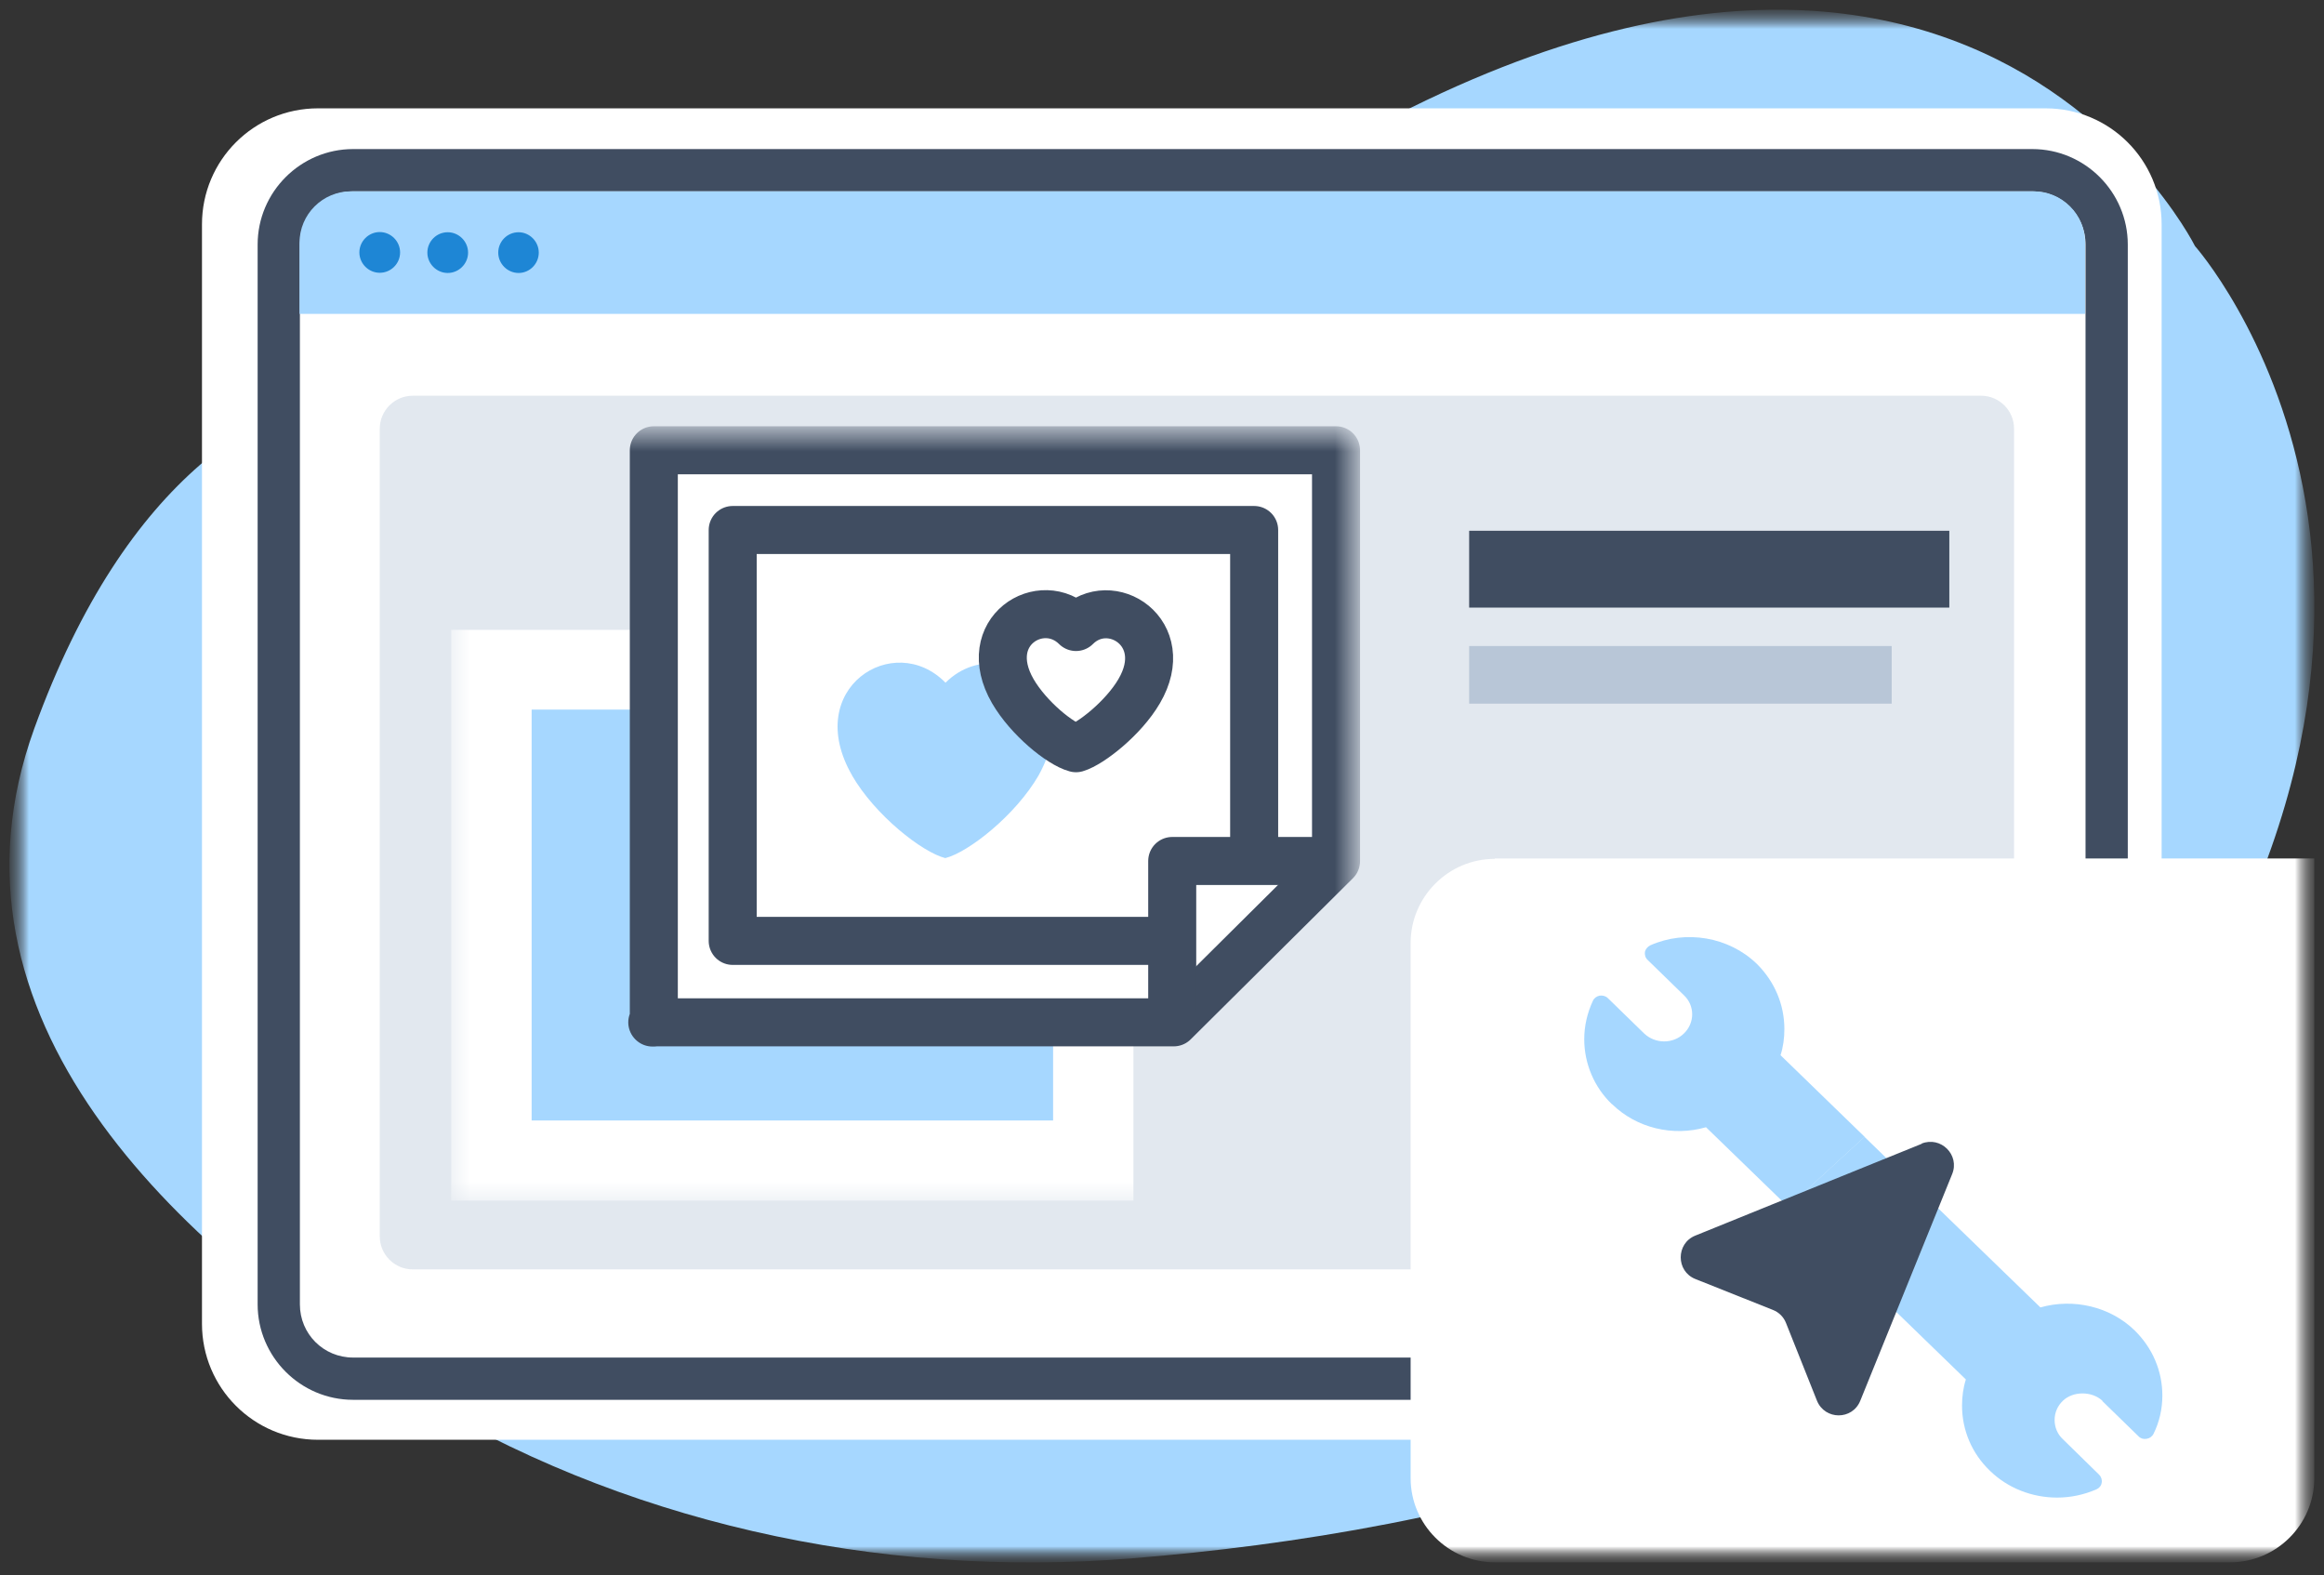
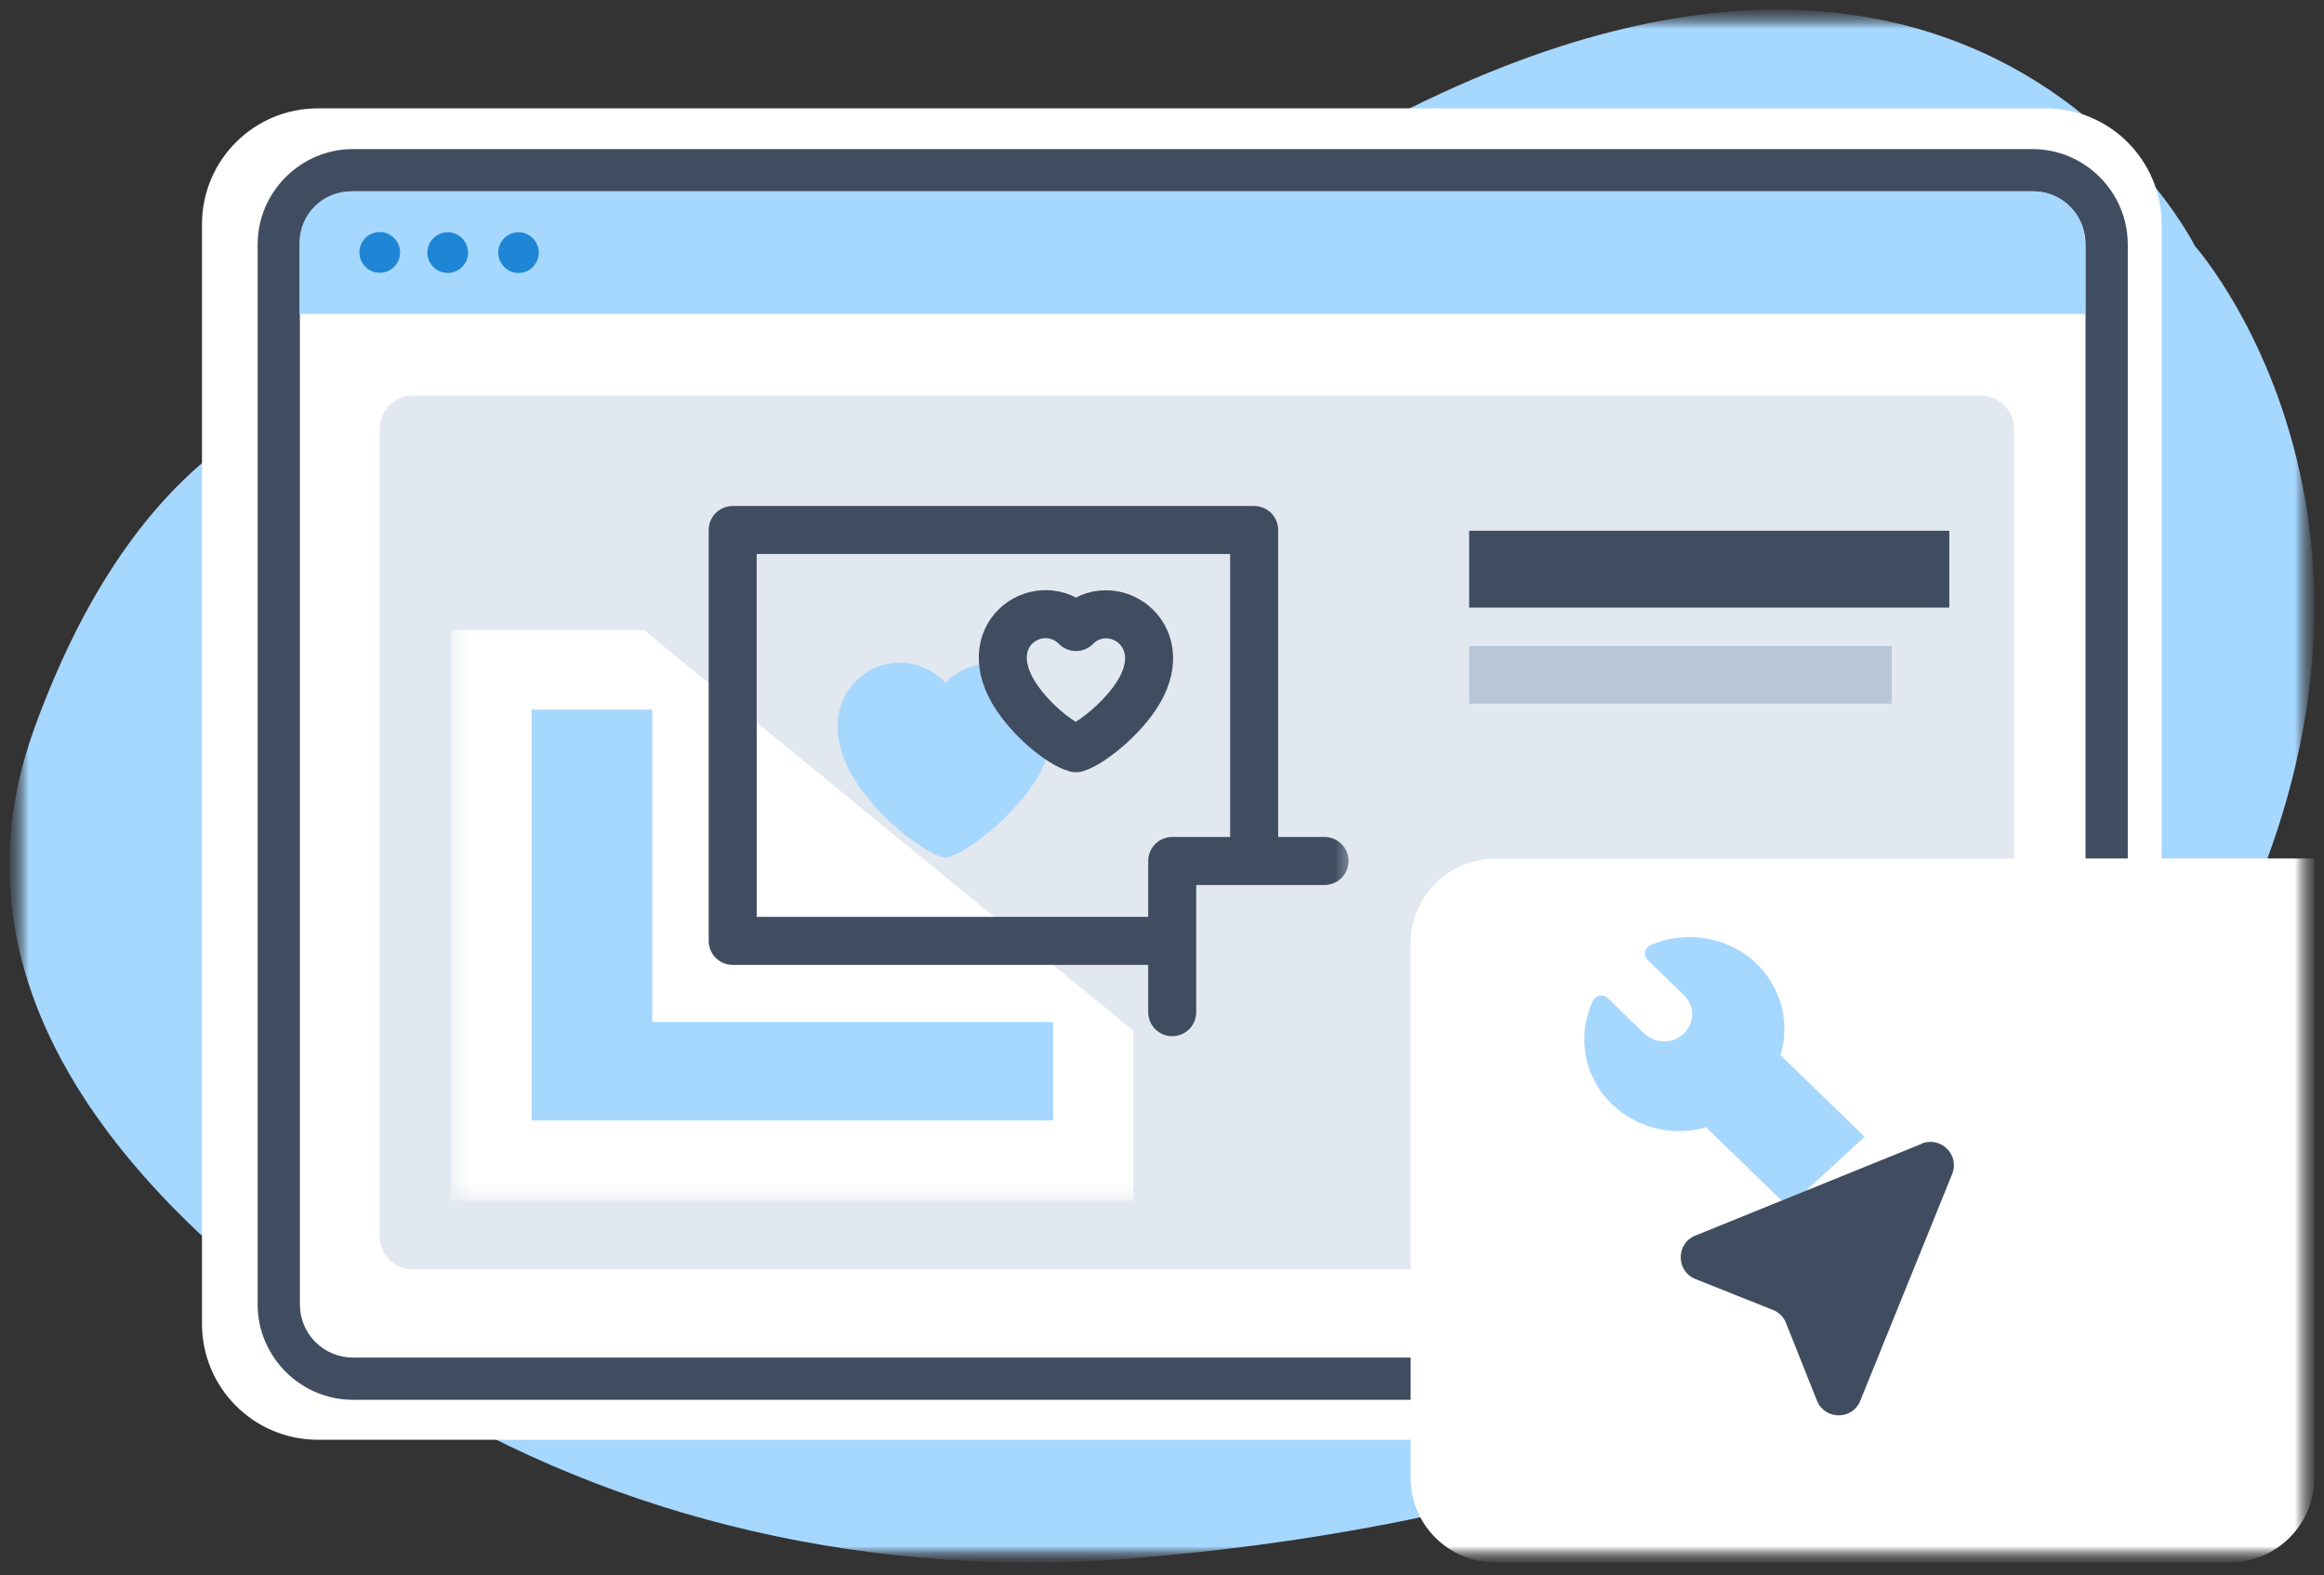
<svg xmlns="http://www.w3.org/2000/svg" width="121" height="82" viewBox="0 0 121 82" fill="none">
  <rect x="0" y="0" width="121" height="82" fill="#333333" stroke="none" />
  <mask id="mask0_319_291" style="mask-type:luminance" maskUnits="userSpaceOnUse" x="0" y="0" width="121" height="82">
    <path d="M120.492 0.5H0.492V81.33H120.492V0.5Z" fill="white" />
  </mask>
  <g mask="url(#mask0_319_291)">
    <mask id="mask1_319_291" style="mask-type:luminance" maskUnits="userSpaceOnUse" x="0" y="0" width="121" height="82">
      <path d="M120.492 0.5H0.492V81.33H120.492V0.5Z" fill="white" />
    </mask>
    <g mask="url(#mask1_319_291)">
      <mask id="mask2_319_291" style="mask-type:luminance" maskUnits="userSpaceOnUse" x="0" y="0" width="121" height="82">
        <path d="M120.482 0.5H0.492V81.33H120.482V0.5Z" fill="white" />
      </mask>
      <g mask="url(#mask2_319_291)">
        <path fill-rule="evenodd" clip-rule="evenodd" d="M31.113 21.55C31.113 21.55 11.403 11.43 1.783 37.93C-3.667 52.97 9.153 64.9 21.273 72.41C32.203 79.17 45.593 82.21 58.973 81.12C75.553 79.78 98.443 74.83 110.423 58.52C130.563 31.12 114.283 12.81 114.283 12.81C114.283 12.81 99.443 -16.93 57.253 16.06C57.253 16.06 45.233 25.93 31.113 21.55Z" fill="#A6D7FF" />
        <path fill-rule="evenodd" clip-rule="evenodd" d="M106.506 74.95H16.556C13.216 74.95 10.516 72.25 10.516 68.91V11.68C10.516 8.34 13.216 5.64 16.556 5.64H106.506C109.846 5.64 112.546 8.34 112.546 11.68V68.9C112.546 72.24 109.846 74.94 106.506 74.94V74.95Z" fill="white" />
        <path d="M105.814 72.87H18.384C15.644 72.87 13.414 70.63 13.414 67.9V12.73C13.414 9.99 15.654 7.76 18.384 7.76H105.814C108.554 7.76 110.784 10 110.784 12.73V67.9C110.784 70.64 108.544 72.87 105.814 72.87ZM18.384 9.96C16.844 9.96 15.614 11.19 15.614 12.73V67.9C15.614 69.44 16.844 70.67 18.384 70.67H105.814C107.354 70.67 108.584 69.44 108.584 67.9V12.73C108.584 11.19 107.354 9.96 105.814 9.96H18.384Z" fill="#404D61" />
        <path fill-rule="evenodd" clip-rule="evenodd" d="M105.904 9.96H18.274C16.794 9.96 15.594 11.16 15.594 12.64V16.34H108.564V12.64C108.564 11.16 107.364 9.96 105.884 9.96H105.904Z" fill="#A6D7FF" />
        <path fill-rule="evenodd" clip-rule="evenodd" d="M20.831 13.14C20.831 13.73 20.351 14.2 19.771 14.2C19.191 14.2 18.711 13.72 18.711 13.14C18.711 12.56 19.191 12.08 19.771 12.08C20.351 12.08 20.831 12.56 20.831 13.14ZM23.311 12.09C22.721 12.09 22.251 12.57 22.251 13.15C22.251 13.73 22.731 14.21 23.311 14.21C23.891 14.21 24.371 13.73 24.371 13.15C24.371 12.57 23.891 12.09 23.311 12.09ZM27.001 12.09C26.411 12.09 25.941 12.57 25.941 13.15C25.941 13.73 26.421 14.21 27.001 14.21C27.581 14.21 28.051 13.73 28.051 13.15C28.051 12.57 27.571 12.09 27.001 12.09Z" fill="#1E86D5" />
        <path opacity="0.4" d="M103.143 20.6H21.493C20.543 20.6 19.773 21.37 19.773 22.32V64.36C19.773 65.31 20.543 66.08 21.493 66.08H103.143C104.093 66.08 104.863 65.31 104.863 64.36V22.32C104.863 21.37 104.093 20.6 103.143 20.6Z" fill="#B8C6D7" />
        <path d="M101.492 27.63H76.492V31.63H101.492V27.63Z" fill="#404D61" />
        <path d="M98.492 33.63H76.492V36.63H98.492V33.63Z" fill="#B8C6D7" />
        <path d="M77.825 44.69H120.495V76.95C120.495 79.36 118.525 81.33 116.115 81.33H77.825C75.415 81.33 73.445 79.36 73.445 76.95V49.09C73.445 46.68 75.415 44.71 77.825 44.71V44.69Z" fill="white" />
        <mask id="mask3_319_291" style="mask-type:luminance" maskUnits="userSpaceOnUse" x="23" y="22" width="48" height="41">
          <path d="M70.492 22.5H23.492V62.5H70.492V22.5Z" fill="white" />
        </mask>
        <g mask="url(#mask3_319_291)">
          <path d="M33.512 32.79H23.492V62.5H59.012V53.66L33.512 32.79Z" fill="white" />
          <path fill-rule="evenodd" clip-rule="evenodd" d="M33.96 53.21V36.94H27.68V58.33H54.83V53.2H33.97L33.96 53.21Z" fill="#A6D7FF" />
-           <path d="M33.961 53.22H61.111L69.561 44.83V23.44H34.041V53.23H33.971L33.961 53.22Z" fill="white" stroke="#404D61" stroke-width="2.5" stroke-linecap="round" stroke-linejoin="round" />
          <path fill-rule="evenodd" clip-rule="evenodd" d="M44.358 40.36C45.558 42.44 48.018 44.37 49.218 44.67C50.418 44.37 52.878 42.44 54.078 40.36C54.448 39.69 54.678 39.02 54.828 38.43V38.36C54.078 37.77 53.178 36.95 52.658 36.06C52.358 35.54 52.208 35.02 52.138 34.57H52.068C51.098 34.42 50.048 34.72 49.228 35.54C46.538 32.79 41.748 35.84 44.368 40.37L44.358 40.36Z" fill="#A6D7FF" />
          <path d="M60.578 48.98H38.148V27.59H65.298V44.3" stroke="#404D61" stroke-width="2.5" stroke-linecap="round" stroke-linejoin="round" />
          <path d="M68.962 44.82H61.032V52.69M59.312 35.98C61.102 32.93 57.812 30.85 56.022 32.64C54.232 30.86 50.932 32.86 52.732 35.98C53.552 37.39 55.202 38.73 56.022 38.95C56.772 38.73 58.492 37.39 59.312 35.98Z" stroke="#404D61" stroke-width="2.5" stroke-linecap="round" stroke-linejoin="round" />
        </g>
      </g>
    </g>
    <path d="M83.934 57.48C85.204 58.72 87.094 59.18 88.824 58.68L93.104 62.83L97.084 59.18L92.704 54.93C92.844 54.5 92.904 54.04 92.904 53.57C92.904 52.29 92.394 51.09 91.464 50.17C90.014 48.77 87.774 48.39 85.924 49.21C85.784 49.28 85.674 49.41 85.644 49.55C85.624 49.7 85.664 49.86 85.784 49.97L87.674 51.81C87.954 52.07 88.104 52.43 88.104 52.8C88.104 53.17 87.954 53.53 87.674 53.8C87.114 54.35 86.184 54.35 85.604 53.8L83.714 51.96C83.604 51.85 83.444 51.81 83.284 51.83C83.134 51.86 82.994 51.96 82.934 52.1C82.644 52.73 82.484 53.4 82.484 54.1C82.484 55.38 83.014 56.61 83.924 57.48H83.934Z" fill="#A6D7FF" />
-     <path d="M109.464 72.94L111.344 74.77C111.444 74.88 111.604 74.93 111.764 74.9C111.914 74.88 112.054 74.78 112.124 74.64C112.424 74.04 112.584 73.35 112.584 72.65C112.584 71.37 112.074 70.17 111.134 69.25C109.864 68.02 107.964 67.57 106.234 68.06L97.074 59.18L93.094 62.83L102.354 71.81C102.214 72.25 102.154 72.71 102.154 73.17C102.154 74.46 102.674 75.67 103.604 76.56C104.534 77.47 105.804 77.96 107.104 77.96C107.794 77.96 108.484 77.82 109.154 77.53C109.294 77.47 109.404 77.34 109.424 77.19C109.454 77.04 109.404 76.88 109.294 76.77L107.404 74.92C107.124 74.66 106.974 74.3 106.974 73.92C106.974 73.54 107.124 73.19 107.404 72.92C107.934 72.41 108.914 72.41 109.464 72.92V72.94Z" fill="#A6D7FF" />
    <path d="M100.059 59.541L88.269 64.321C87.249 64.731 87.259 66.181 88.269 66.581L92.309 68.191C92.619 68.311 92.869 68.561 92.989 68.871L94.599 72.911C95.009 73.931 96.449 73.941 96.859 72.911L101.639 61.121C102.049 60.121 101.049 59.131 100.049 59.531L100.059 59.541Z" fill="#404D61" />
  </g>
</svg>